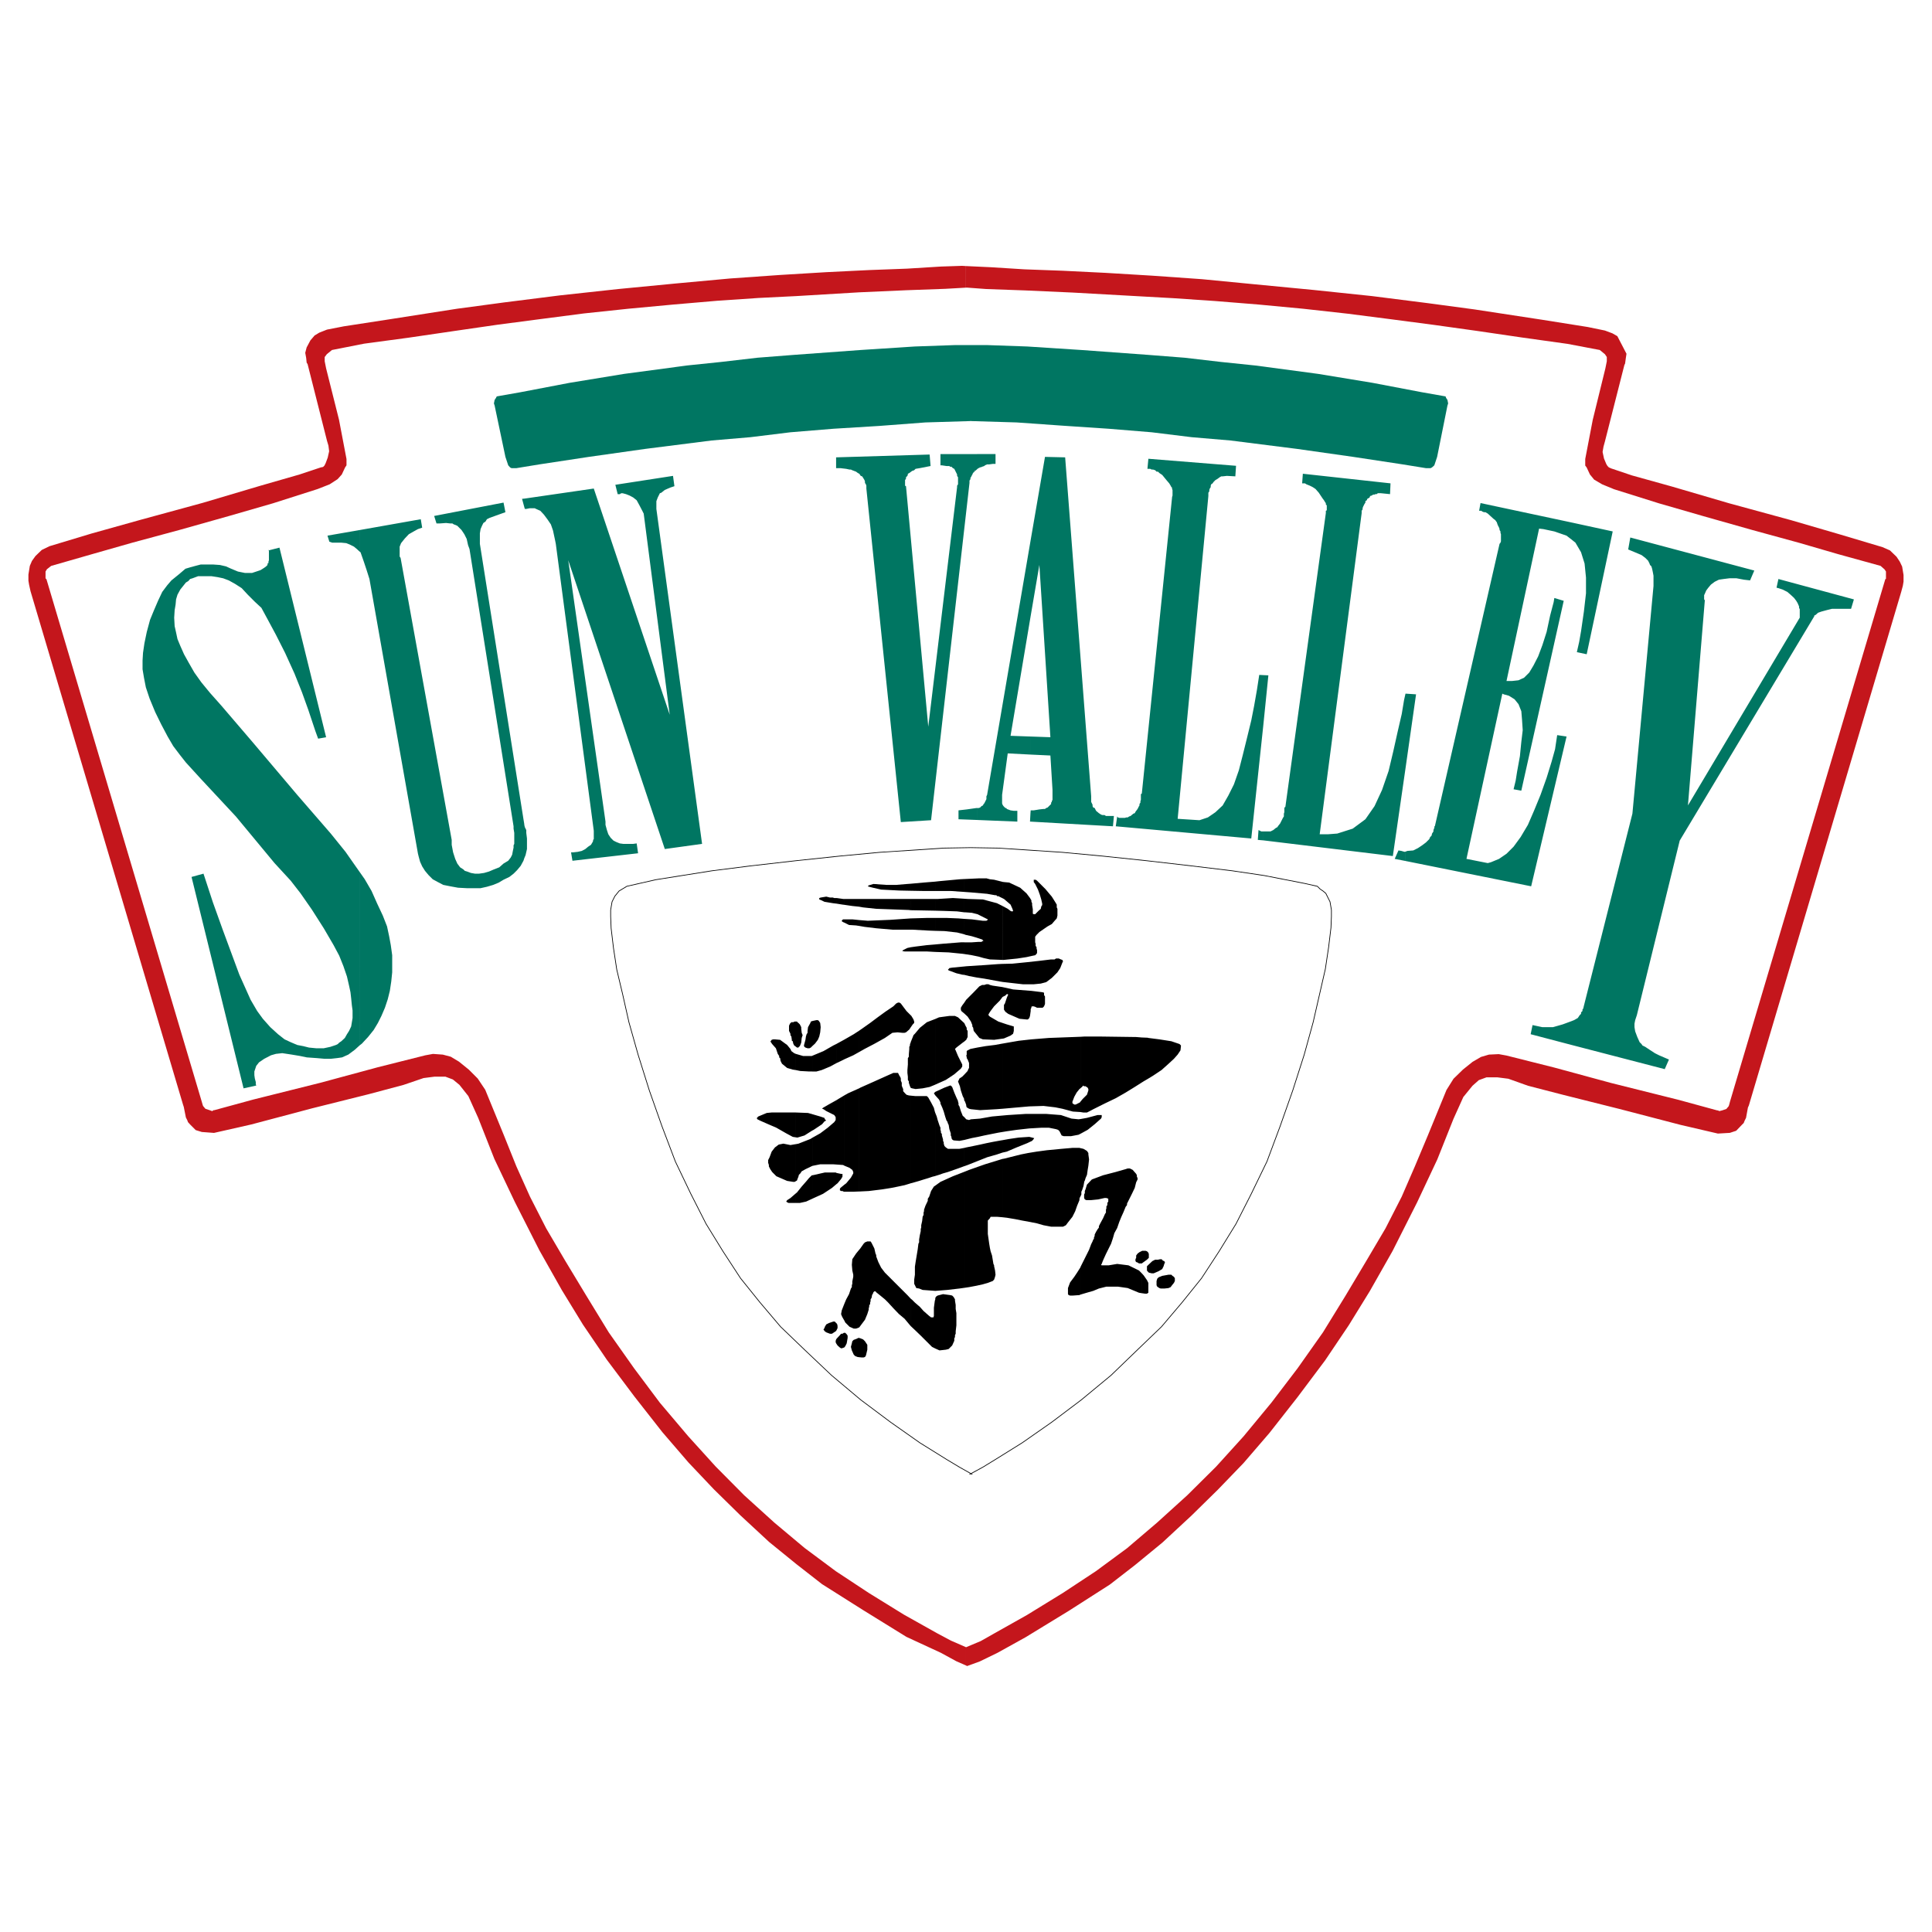
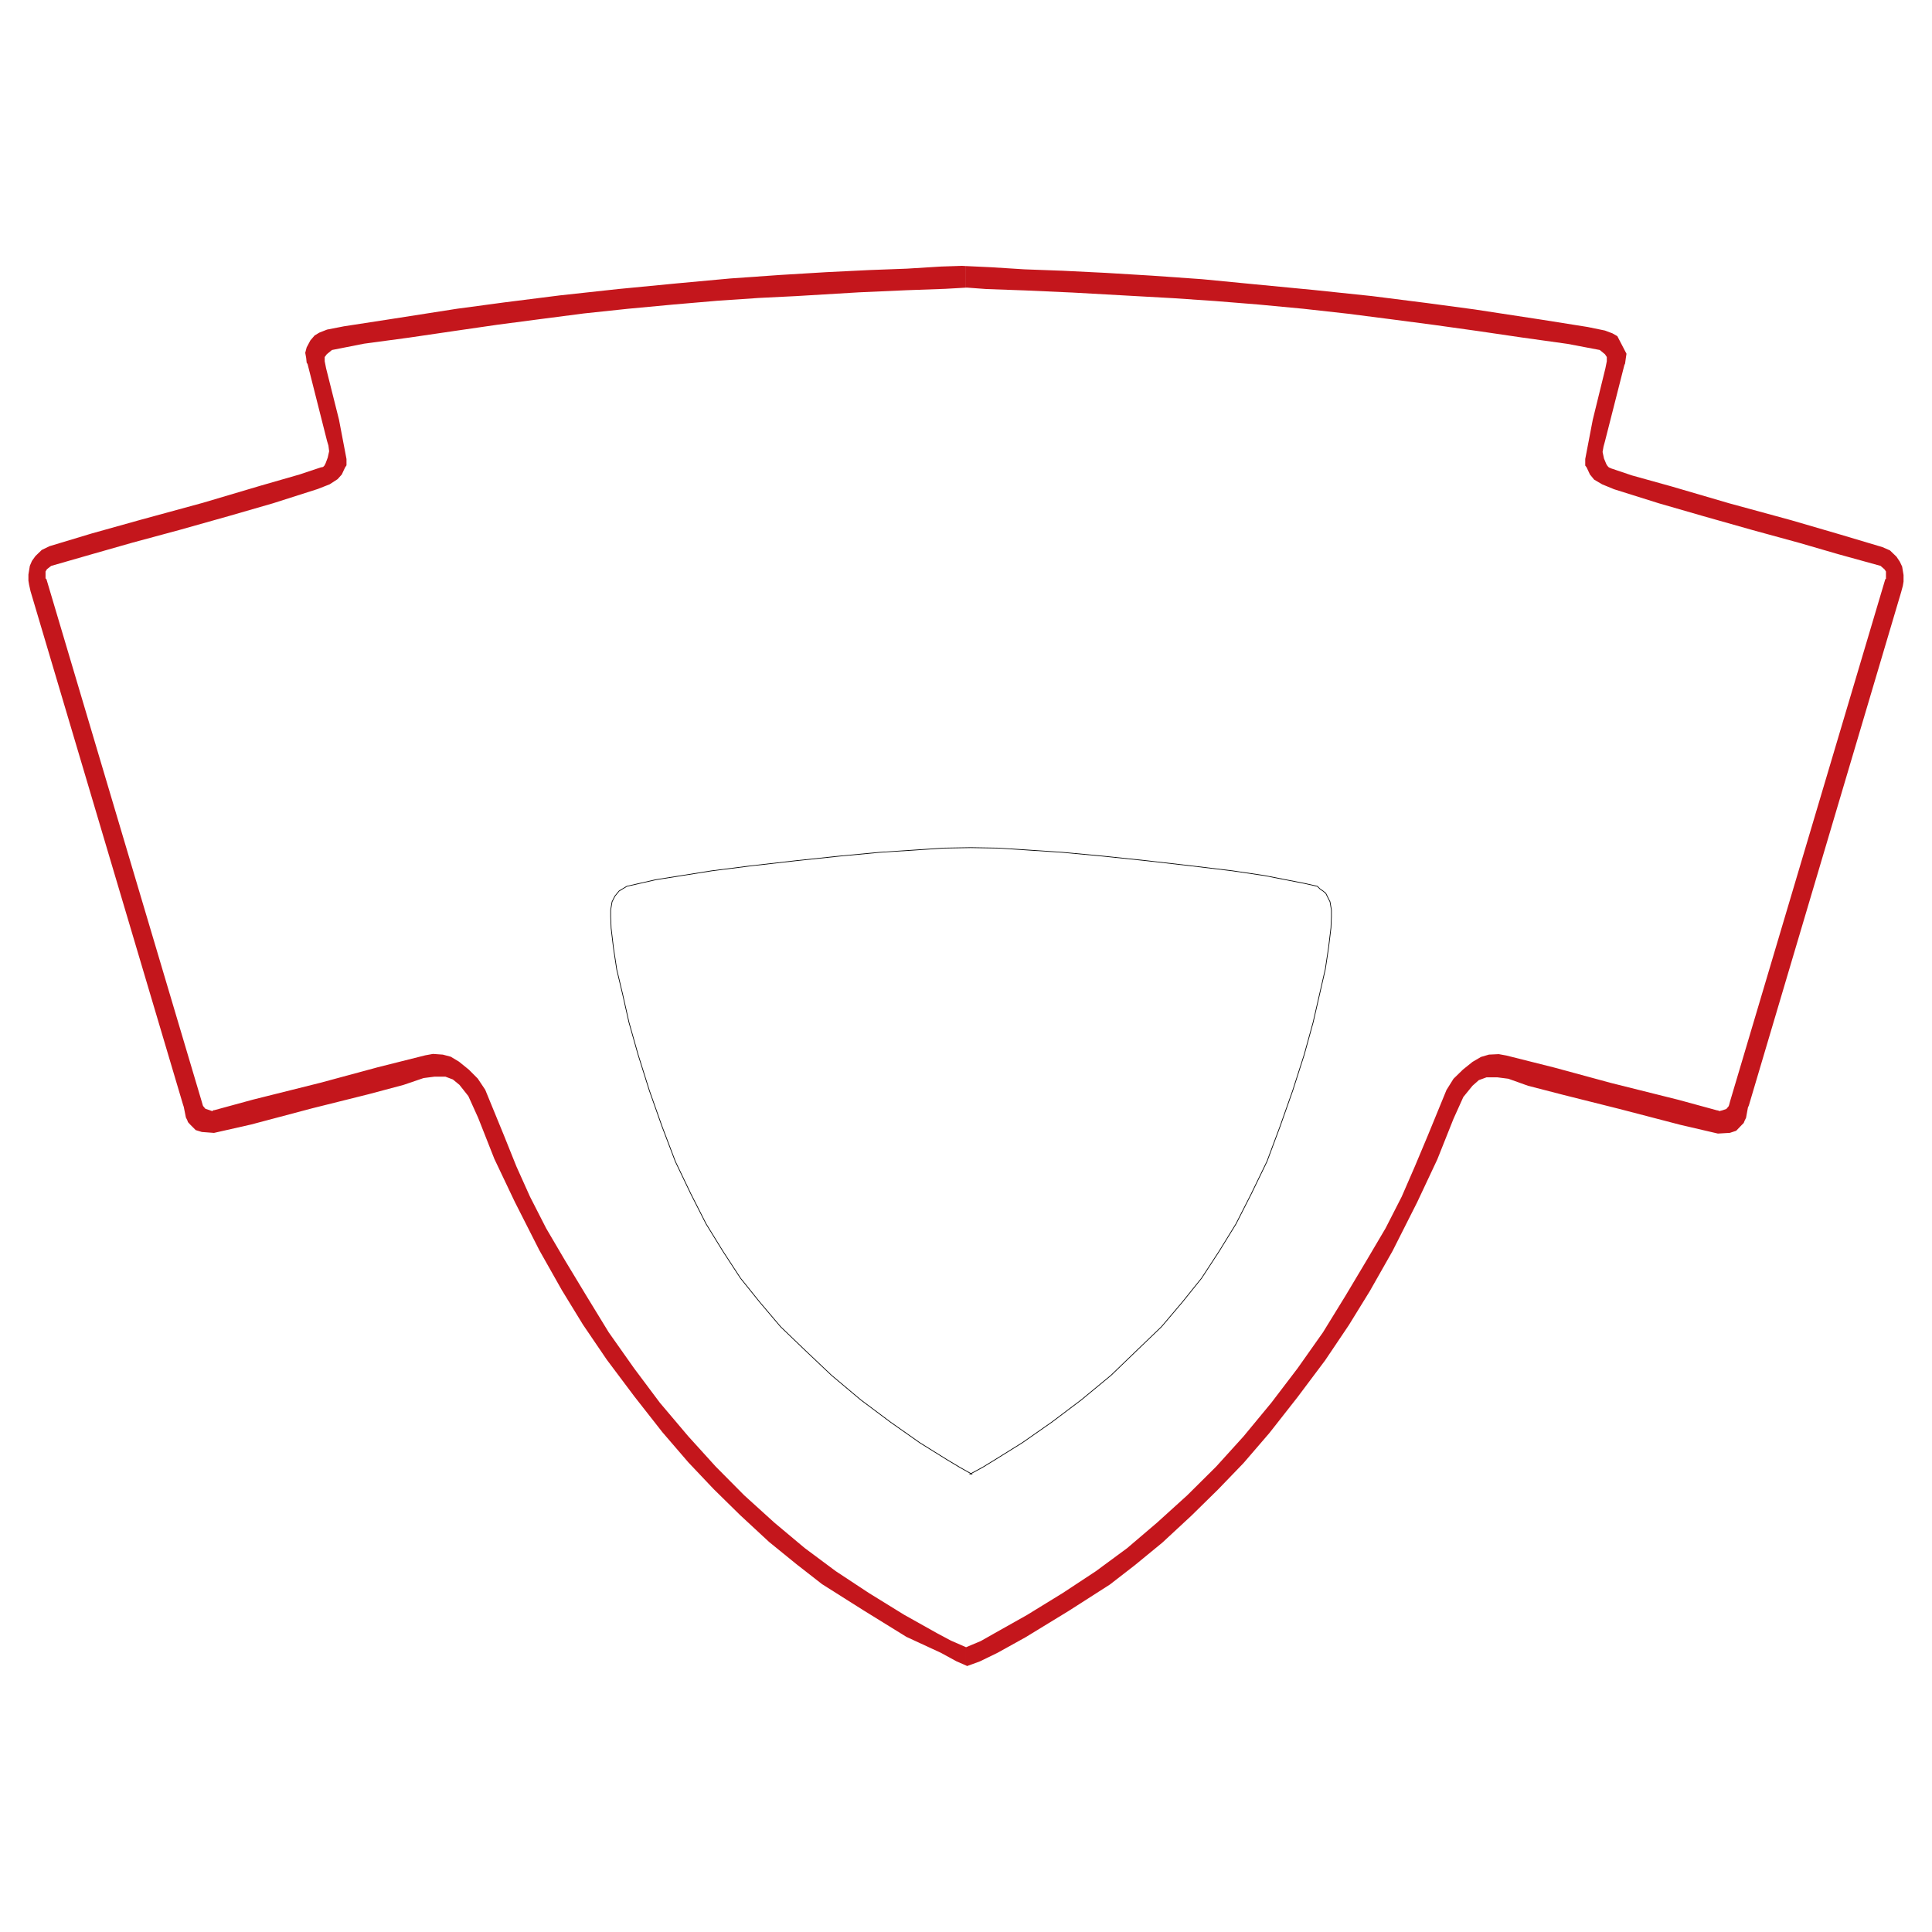
<svg xmlns="http://www.w3.org/2000/svg" version="1.0" id="Layer_1" x="0px" y="0px" width="192.756px" height="192.756px" viewBox="0 0 192.756 192.756" enable-background="new 0 0 192.756 192.756" xml:space="preserve">
  <g>
-     <polygon fill-rule="evenodd" clip-rule="evenodd" fill="#FFFFFF" points="0,0 192.756,0 192.756,192.756 0,192.756 0,0  " />
-     <polygon fill-rule="evenodd" clip-rule="evenodd" fill="#FFFFFF" points="96.729,147.102 98.062,146.377 99.324,145.605    101.99,143.945 104.937,141.887 107.884,139.664 110.854,137.209 113.496,134.66 115.882,132.369 117.963,129.912 119.881,127.527    121.635,124.838 123.318,122.102 124.839,119.109 126.405,115.881 127.715,112.373 128.978,108.795 130.124,105.217    131.013,101.99 131.667,99.137 132.229,96.682 132.556,94.507 132.79,92.566 132.836,91.443 132.836,90.789 132.696,89.97    132.415,89.409 132.275,89.128 131.995,88.894 131.714,88.707 131.434,88.426 130.194,88.146 126.125,87.351 122.968,86.883    118.898,86.392 114.432,85.877 109.988,85.41 105.989,85.036 99.604,84.615 96.822,84.568 96.869,84.568 94.156,84.615    87.772,85.036 83.796,85.41 79.376,85.877 74.863,86.392 71.004,86.883 65.415,87.771 62.539,88.426 61.767,88.894 61.346,89.409    61.065,89.97 60.925,90.789 60.925,91.443 60.972,92.613 61.206,94.577 61.533,96.729 62.118,99.184 62.749,101.99 63.661,105.217    64.784,108.795 66.047,112.373 67.379,115.881 68.923,119.109 70.443,122.102 72.127,124.838 73.881,127.527 75.798,129.912    77.88,132.369 80.265,134.66 82.955,137.209 85.877,139.664 88.848,141.887 91.771,143.945 94.437,145.605 95.723,146.377    97.01,147.102 96.729,147.102  " />
    <polyline fill="none" stroke="#000000" stroke-width="0.07" stroke-miterlimit="2.613" points="96.729,147.102 98.062,146.377    99.324,145.605 101.99,143.945 104.937,141.887 107.884,139.664 110.854,137.209 113.496,134.66 115.882,132.369 117.963,129.912    119.881,127.527 121.635,124.838 123.318,122.102 124.839,119.109 126.405,115.881 127.715,112.373 128.978,108.795    130.124,105.217 131.013,101.99 131.667,99.137 132.229,96.682 132.556,94.507 132.79,92.566 132.836,91.443 132.836,90.789    132.696,89.97 132.415,89.409 132.275,89.128 131.995,88.894 131.714,88.707 131.434,88.426 130.194,88.146 126.125,87.351    122.968,86.883 118.898,86.392 114.432,85.877 109.988,85.41 105.989,85.036 99.604,84.615 96.822,84.568 96.869,84.568    94.156,84.615 87.772,85.036 83.796,85.41 79.376,85.877 74.863,86.392 71.004,86.883 65.415,87.771 62.539,88.426 61.767,88.894    61.346,89.409 61.065,89.97 60.925,90.789 60.925,91.443 60.972,92.613 61.206,94.577 61.533,96.729 62.118,99.184 62.749,101.99    63.661,105.217 64.784,108.795 66.047,112.373 67.379,115.881 68.923,119.109 70.443,122.102 72.127,124.838 73.881,127.527    75.798,129.912 77.88,132.369 80.265,134.66 82.955,137.209 85.877,139.664 88.848,141.887 91.771,143.945 94.437,145.605    95.723,146.377 97.01,147.102  " />
    <path fill-rule="evenodd" clip-rule="evenodd" fill="#C4161C" d="M96.401,164.336l1.45-0.607l1.403-0.795l3.203-1.801l3.578-2.199   l3.298-2.174l3.11-2.291l2.993-2.551l3.017-2.734l2.876-2.854l2.736-3.018l2.783-3.367l2.619-3.438l2.526-3.578l2.245-3.648   l2.08-3.484l1.918-3.25l1.614-3.158l1.31-3.016l1.286-3.064l1.87-4.561l0.702-1.121l0.936-0.912l0.959-0.771l0.842-0.492   l0.795-0.234l0.982-0.047l0.771,0.141l4.747,1.193l5.683,1.543l6.735,1.684l3.858,1.053h0.07l0.141,0.07l0.28-0.07l0.421-0.141   l0.234-0.281l0.046-0.139l0.094-0.352l15.482-52.08l0.069-0.047V57.51v-0.187V57.02l-0.14-0.211l-0.397-0.351l-4.233-1.169   l-3.858-1.122l-4.701-1.287l-4.957-1.403l-4.373-1.263l-4.467-1.403l-1.192-0.491l-0.796-0.468l-0.421-0.515l-0.327-0.701   l-0.141-0.188v-0.654l0.749-3.906l1.263-5.145l0.14-0.702v-0.421l-0.187-0.281l-0.515-0.421l-3.204-0.608l-4.514-0.631   l-4.467-0.655l-4.35-0.608l-4.279-0.562l-4.373-0.561l-4.42-0.491l-4.467-0.421l-4.35-0.351l-4.14-0.281l-3.765-0.21l-6.268-0.351   l-4.7-0.211l-3.906-0.14l-1.917-0.141h-0.117v-2.151l2.502,0.117l3.345,0.21l3.812,0.14l4.28,0.211l4.63,0.28l4.981,0.351   l5.309,0.515l5.846,0.562l5.8,0.608l5.543,0.702l4.7,0.631l6.735,1.029l4.561,0.725l1.707,0.351l0.748,0.28l0.491,0.281   l0.912,1.754l-0.07,0.468l-0.07,0.514l-0.07,0.141l-1.94,7.624l-0.141,0.514l-0.094,0.538l0.141,0.655l0.234,0.561l0.116,0.187   l0.141,0.141l0.21,0.093l2.082,0.702l3.952,1.099l5.752,1.684l6.175,1.684l4.888,1.426l4.232,1.263l0.748,0.327l0.655,0.631   l0.327,0.491l0.234,0.491l0.14,0.842v0.655l-0.07,0.421l-0.163,0.608l-15.201,51.239l-0.093,0.209l-0.188,1.029l-0.141,0.281   l-0.093,0.234l-0.188,0.186l-0.562,0.586l-0.631,0.209l-1.193,0.07l-3.718-0.865l-6.104-1.59l-5.59-1.402l-3.531-0.912   l-1.964-0.701l-1.1-0.141h-1.076l-0.771,0.281l-0.631,0.561l-0.912,1.121l-0.982,2.176l-1.613,4.047l-2.012,4.279l-2.455,4.863   l-2.269,4l-2.104,3.414l-2.362,3.508l-2.736,3.648l-2.807,3.578l-2.596,3.016l-2.549,2.643l-2.643,2.596l-2.899,2.689l-2.736,2.246   l-2.502,1.939l-4.093,2.621l-4.326,2.643l-2.783,1.543l-1.777,0.865l-1.286,0.467h0.023l-0.117-0.07v-1.824l0.023,0.023V164.336   L96.401,164.336z M96.378,28.699l-2.058,0.117l-3.905,0.141l-4.724,0.21l-6.244,0.374l-3.765,0.187l-4.139,0.281l-4.35,0.374   l-4.514,0.421l-4.419,0.468l-4.327,0.562l-4.279,0.561l-4.35,0.631l-4.467,0.655l-4.513,0.608l-3.204,0.631l-0.515,0.421   l-0.21,0.281v0.421l0.14,0.702l1.286,5.122l0.749,3.929v0.631l-0.141,0.211l-0.327,0.701l-0.421,0.468l-0.795,0.515l-1.192,0.468   l-4.467,1.426l-4.373,1.263l-4.981,1.403l-4.677,1.263l-3.858,1.1l-4.233,1.216l-0.421,0.328l-0.14,0.234v0.28v0.21v0.187   l0.093,0.094l15.481,52.08l0.094,0.328l0.047,0.141l0.233,0.279l0.421,0.141l0.258,0.094l0.14-0.094h0.07l3.858-1.053l6.735-1.684   l5.706-1.543l4.747-1.193l0.772-0.141l0.982,0.07l0.795,0.211l0.818,0.492l0.982,0.795l0.888,0.889l0.749,1.121l1.87,4.561   l1.24,3.088l1.356,3.016l1.613,3.158l1.895,3.227l2.105,3.484l2.245,3.672l2.525,3.578l2.572,3.438l2.83,3.344l2.736,3.018   l2.853,2.877l3.017,2.734l3.017,2.527l3.11,2.314l3.297,2.174l3.484,2.152l3.297,1.848l1.403,0.748l1.497,0.654v1.824l-0.959-0.42   l-1.543-0.842l-3.438-1.59l-4.35-2.689l-4.069-2.572l-2.549-1.988l-2.736-2.223l-2.876-2.666l-2.643-2.596l-2.525-2.666   l-2.596-3.016l-2.806-3.578l-2.736-3.648l-2.385-3.508l-2.104-3.438l-2.245-3.977l-2.456-4.84l-2.035-4.281l-1.614-4.092   l-0.982-2.174l-0.889-1.123l-0.655-0.537l-0.749-0.281h-1.076l-1.099,0.141l-1.988,0.678l-3.508,0.936l-5.613,1.402l-6.08,1.613   l-3.718,0.842l-1.216-0.092l-0.608-0.188l-0.562-0.562l-0.21-0.232l-0.07-0.188l-0.141-0.281l-0.21-1.053l-0.07-0.209L3.045,58.984   l-0.14-0.632l-0.07-0.421v-0.608l0.141-0.865l0.21-0.491l0.351-0.491l0.631-0.608l0.772-0.374l4.186-1.263l4.935-1.38l6.174-1.684   l5.753-1.707l3.905-1.123l2.105-0.701l0.233-0.047l0.141-0.141l0.117-0.233l0.21-0.562l0.14-0.631l-0.07-0.562l-0.14-0.468   l-1.941-7.67l-0.093-0.14l-0.047-0.468L30.454,35.2l0.14-0.538l0.374-0.702l0.421-0.491l0.467-0.281l0.772-0.304l1.684-0.328   l4.561-0.702l6.735-1.052l4.701-0.631l5.566-0.702l5.799-0.631l5.823-0.562l5.332-0.491l4.981-0.351l4.63-0.28l4.28-0.21   l3.765-0.141l3.391-0.21l2.105-0.07l0.397,0.023V28.699L96.378,28.699z" />
-     <path fill-rule="evenodd" clip-rule="evenodd" d="M114.502,129.023v-1.168l0.07,0.141v0.139v0.656v0.186L114.502,129.023   L114.502,129.023z M114.502,126.85v-0.584l0.07-0.07l0.397-0.375l0.28-0.141h0.281l0.21-0.047h0.141l0.07,0.047l0.07,0.094   l0.14,0.047l0.07,0.141l-0.07,0.141l-0.069,0.232l-0.141,0.281l-0.352,0.211l-0.49,0.211h-0.211l-0.28-0.07L114.502,126.85   L114.502,126.85z M114.502,125.609v-0.701l0.07,0.07l0.047,0.141v0.141v0.232L114.502,125.609L114.502,125.609z M114.502,107.65   v-4.117l0.07,0.023l1.1,0.141l1.192,0.188l0.818,0.279l0.141,0.141v0.07l-0.047,0.422l-0.281,0.42l-0.374,0.422l-0.608,0.561   l-0.631,0.562l-0.842,0.561L114.502,107.65L114.502,107.65z M116.864,127.178l0.069,0.068l0.047,0.047l0.141,0.094l0.094,0.141   v0.281l-0.094,0.188l-0.188,0.232l-0.14,0.188l-0.211,0.094l-0.421,0.047h-0.21h-0.141l-0.14-0.047l-0.211-0.141l-0.07-0.141   v-0.141v-0.279l0.07-0.234l0.14-0.141l0.352-0.141l0.631-0.115H116.864L116.864,127.178z M114.502,103.533v4.117l-0.397,0.232   L113.917,108v-4.49L114.502,103.533L114.502,103.533z M114.502,124.908v0.701l-0.07,0.07l-0.327,0.234l-0.188,0.141v-1.24   l0.047-0.023h0.094h0.047h0.188l0.14,0.047L114.502,124.908L114.502,124.908z M114.502,126.266v0.584l-0.023-0.023l-0.047-0.07   v-0.094v-0.281v-0.047L114.502,126.266L114.502,126.266z M114.502,127.855v1.168l-0.07,0.047h-0.187l-0.328-0.047v-1.986   l0.188,0.209l0.327,0.469L114.502,127.855L114.502,127.855z M113.917,103.51V108l-0.701,0.445l-0.912,0.561l-0.982,0.561   l-1.122,0.539l-1.123,0.561l-0.351,0.188l-0.28,0.141h-0.351l-0.305-0.047v-1.029l0.234-0.281l0.21-0.209l0.211-0.211l0.07-0.211   l0.07-0.211v-0.141l-0.07-0.139l-0.211-0.141h-0.141l-0.14-0.07v0.07l-0.234,0.209v-5.145l0.374-0.023h0.912h0.07h0.771   l3.438,0.047L113.917,103.51L113.917,103.51z M113.917,124.814v1.24h-0.28l-0.141-0.094l-0.14-0.047l-0.07-0.094v-0.141v-0.047   l0.07-0.141v-0.232l0.14-0.188l0.188-0.141L113.917,124.814L113.917,124.814z M113.917,127.037l-0.28-0.281l-1.052-0.514   l-1.123-0.141l-0.842,0.141h-0.562h-0.141l-0.07-0.047l0.07-0.094l0.07-0.188l0.117-0.281l0.234-0.514l0.233-0.469l0.28-0.561   l0.188-0.561l0.14-0.492l0.281-0.514l0.21-0.609l0.211-0.514l0.211-0.467l0.21-0.516l0.141-0.188v-0.141l0.21-0.42l0.28-0.561   l0.281-0.586l0.141-0.561l0.14-0.281v-0.141l-0.069-0.141v-0.139l-0.07-0.141l-0.351-0.398l-0.141-0.07l-0.141-0.07h-0.211   l-0.21,0.07l-0.982,0.281l-1.263,0.328l-1.123,0.42l-0.49,0.516l-0.141,0.467l-0.07,0.164v0.211l-0.07,0.141v0.209v0.141   l0.07,0.141l0.141,0.07h0.211h0.28l0.701-0.07l0.632-0.141h0.187l0.188,0.07v0.141v0.141l-0.094,0.139v0.211l-0.094,0.141v0.188   l-0.046,0.141v0.234v0.045l-0.094,0.141l-0.188,0.422l-0.28,0.514l-0.141,0.281v0.141l-0.141,0.188l-0.14,0.232l-0.141,0.281v0.141   l-0.07,0.141v0.141l-0.07,0.07l-0.07,0.186l-0.14,0.281l-0.211,0.561l-0.28,0.562l-0.28,0.561l-0.281,0.561l-0.023,0.07v2.713   l0.796-0.234l0.49-0.139l0.562-0.234l0.748-0.188h1.146l0.981,0.141l1.123,0.467l0.28,0.047V127.037L113.917,127.037z    M107.79,119.389v-4.84l0.305,0.07l0.351,0.209l0.141,0.211v0.141l0.069,0.492l-0.069,0.631l-0.07,0.42l-0.07,0.492l-0.141,0.326   l-0.07,0.234l-0.07,0.141v0.047l-0.069,0.375l-0.141,0.42l-0.07,0.141v0.141v0.141l-0.07,0.139L107.79,119.389L107.79,119.389z    M107.79,113.121v-1.473l0.655-0.117l1.052-0.281h0.281h0.14v0.07v0.141l-0.07,0.141l-0.631,0.561l-0.701,0.562L107.79,113.121   L107.79,113.121z M100.026,87.982l0.141,0.023l0.514,0.047l1.1,0.515l0.631,0.561l0.352,0.468l0.14,0.234v0.14l0.07,0.141v0.187   l0.07,0.421v0.351v0.093l0.094,0.047h0.14l0.141-0.14l0.188-0.188l0.233-0.21l0.047-0.234l0.094-0.14v-0.141l-0.094-0.421   l-0.141-0.468l-0.187-0.514l-0.281-0.562l-0.14-0.187v-0.093v-0.141h0.047h0.14l0.141,0.094l0.421,0.421l0.421,0.421l0.351,0.421   l0.28,0.328l0.352,0.561l0.141,0.234v0.14v0.141l0.069,0.14v0.21v0.468l-0.069,0.281l-0.211,0.234l-0.281,0.328l-0.421,0.233   l-0.818,0.562l-0.28,0.281l-0.141,0.187v0.14v0.234v0.187l0.047,0.141v0.21l0.094,0.141v0.14l0.047,0.141v0.14v0.14l-0.047,0.094   l-0.141,0.14l-0.233,0.047l-0.632,0.14l-0.912,0.141l-1.38,0.14h-0.093v-5.379l0.515,0.281l0.28,0.21l0.117,0.047h0.07l0.069-0.047   l-0.069-0.21l-0.188-0.421l-0.654-0.562l-0.141-0.07V87.982L100.026,87.982z M107.79,103.439v5.145l-0.094,0.07l-0.28,0.352   l-0.234,0.422l-0.187,0.49v0.141l0.047,0.047l0.14,0.094h0.141l0.421-0.211l0.047-0.07v1.029l-0.748-0.047l-1.053-0.281   l-0.701-0.141l-1.17-0.139l-1.426,0.045l-1.614,0.141l-1.052,0.094v-6.502l0.795-0.139l0.818-0.141l1.263-0.141l1.754-0.141   l2.525-0.094L107.79,103.439L107.79,103.439z M107.79,111.648v1.473l-0.188,0.094l-0.748,0.141h-0.725l-0.21-0.07l-0.07-0.141   l-0.141-0.279l-0.141-0.141l-0.21-0.07l-0.702-0.141h-0.771l-1.192,0.07l-1.263,0.141l-0.982,0.141l-0.421,0.07v-1.639l0.515-0.047   l1.801-0.115h2.034l1.474,0.115l1.052,0.352l0.701,0.07L107.79,111.648L107.79,111.648z M107.79,114.549v4.84l-0.047,0.07   l-0.047,0.141v0.141l-0.233,0.561l-0.188,0.539l-0.28,0.561l-0.444,0.561l-0.21,0.281l-0.281,0.141h-0.28h-0.912l-0.749-0.141   l-0.654-0.188l-0.701-0.141l-0.772-0.139l-0.701-0.141l-0.842-0.141l-0.421-0.047v-5.824l0.141-0.021l1.122-0.281l0.561-0.141   l0.702-0.141l0.865-0.141l1.029-0.139l1.474-0.141l1.075-0.094h0.187h0.515L107.79,114.549L107.79,114.549z M107.79,126.451v2.713   l-0.094,0.047l-0.654,0.047h-0.28l-0.141-0.047l-0.07-0.094v-0.047v-0.232v-0.328l0.211-0.561l0.42-0.562l0.281-0.42   L107.79,126.451L107.79,126.451z M100.026,114.992l0.421-0.094l0.982-0.42l1.052-0.422l0.491-0.232l0.164-0.188l0.047-0.094h-0.047   l-0.164-0.047l-0.28-0.07l-1.053,0.07l-0.959,0.141l-0.654,0.117V114.992L100.026,114.992z M100.026,103.627l0.141-0.023   l0.654-0.281l0.257-0.186l0.07-0.281v-0.445l-0.701-0.209l-0.421-0.141V103.627L100.026,103.627z M100.026,99.465v-0.982   l1.052,0.234l1.824,0.141l1.123,0.139l0.14,0.047v0.234l0.094,0.141v0.188v0.561l-0.094,0.234l-0.14,0.141h-0.141h-0.421   l-0.188-0.094l-0.14-0.047h-0.164l-0.07,0.047v0.094l-0.07,0.139v0.188l-0.069,0.492l-0.07,0.209l-0.141,0.141h-0.141l-0.701-0.07   l-1.122-0.49l-0.281-0.211l-0.14-0.211v-0.186V100.4v-0.141l0.093-0.141l0.188-0.561l0.094-0.234l0.047-0.047l-0.047-0.094h-0.094   l-0.141,0.141L100.026,99.465L100.026,99.465z M100.026,97.969l0.795,0.092l1.239,0.141h1.076l0.701-0.07l0.538-0.141l0.561-0.42   l0.562-0.561l0.281-0.421l0.21-0.538l0.07-0.141l-0.07-0.14l-0.14-0.047l-0.211-0.093h-0.141h-0.069h-0.07l-0.141,0.093h-0.351   l-1.17,0.141l-1.286,0.14l-1.402,0.14l-0.982,0.024V97.969L100.026,97.969z M98.412,87.631l0.352,0.093l0.42,0.047l0.843,0.211   v1.637l-0.422-0.21h-0.14l-0.047-0.094h-0.141l-0.795-0.14l-1.613-0.14l-0.655-0.047v-1.286l1.497-0.07H98.412L98.412,87.631z    M100.026,95.77l-1.263-0.047l-0.632-0.14l-0.491-0.141l-0.678-0.14l-0.748-0.117v-1.169h0.748l0.678-0.046h0.281l0.14-0.094h0.07   l-0.141-0.141l-0.561-0.187l-0.468-0.14l-0.631-0.14l-0.117-0.047v-1.543l0.748,0.047l1.099,0.14h0.351l0.141-0.094v-0.046   l-0.28-0.141l-0.749-0.374l-0.562-0.14l-0.631-0.047h-0.117v-1.356l0.327,0.023l1.52,0.047l1.403,0.375l0.562,0.28V95.77   L100.026,95.77z M100.026,96.167v1.801l-0.281-0.047l-0.771-0.141l-0.771-0.141l-0.772-0.117l-0.749-0.141l-0.467-0.117v-0.841   l0.234-0.023l1.824-0.117l1.286-0.094L100.026,96.167L100.026,96.167z M100.026,98.482v0.982l-0.281,0.373l-0.562,0.562   l-0.351,0.467l-0.14,0.211l-0.07,0.141v0.07l0.141,0.141l0.841,0.49l0.422,0.141v1.566l-0.843,0.117l-1.122-0.047l-0.351-0.141   l-0.187-0.234l-0.375-0.467l-0.046-0.234v-0.07l-0.093-0.141v-0.139l-0.141-0.352l-0.328-0.49l-0.327-0.305v-1.1l0.187-0.279   l0.421-0.422l0.327-0.328l0.562-0.584l0.28-0.141h0.211l0.21-0.07h0.211l0.141,0.07l0.28,0.07L100.026,98.482L100.026,98.482z    M100.026,104.117v6.502l-0.608,0.047l-1.637,0.094l-0.912-0.094l-0.188-0.047l-0.233-0.141l-0.047-0.139v-0.094l-0.117-0.328   l-0.07-0.117v-2.596l0.327-0.352l0.047-0.139l0.093-0.164v-0.141v-0.352l-0.14-0.35l-0.093-0.141v-0.141l-0.047-0.07l0.047-0.141   v-0.141v-0.139v-0.07l0.093-0.07l0.281-0.141l0.702-0.141l0.819-0.141l0.935-0.117L100.026,104.117L100.026,104.117z    M100.026,111.297v1.639l-0.422,0.07l-0.701,0.139l-0.701,0.141l-0.632,0.141l-0.608,0.117l-0.561,0.141l-0.187,0.047v-2.27   l0.187,0.211l0.28,0.07l0.188-0.07l0.912-0.07l1.192-0.211L100.026,111.297L100.026,111.297z M100.026,113.754v1.238l-0.141,0.047   l-0.421,0.141l-0.491,0.141l-0.491,0.141l-0.701,0.279l-1.24,0.492l-0.327,0.117v-1.824l0.187-0.047l0.702-0.141l0.678-0.141   l0.631-0.141l0.702-0.141l0.771-0.139L100.026,113.754L100.026,113.754z M100.026,115.623l-1.754,0.539l-1.591,0.561l-0.467,0.188   v11.576l0.467-0.07l0.749-0.141l0.631-0.141l0.491-0.139l0.491-0.188l0.14-0.141l0.094-0.281l0.047-0.209l-0.047-0.422   l-0.094-0.422v-0.092l-0.069-0.141l-0.07-0.422l-0.07-0.42l-0.141-0.422l-0.069-0.326l-0.07-0.422l-0.07-0.49l-0.07-0.492v-0.631   v-0.562v-0.139l0.211-0.234l0.069-0.141h0.281h0.351l0.562,0.047V115.623L100.026,115.623z M96.214,103.908l0.187-0.164l0.14-0.281   v-0.279v-0.188v-0.141l-0.093-0.141v-0.164l-0.117-0.209l-0.117-0.258V103.908L96.214,103.908z M96.214,95.185l-0.164-0.023   l-1.403-0.141l-1.333-0.046v-0.749l0.771-0.07l1.778-0.141h0.351V95.185L96.214,95.185z M96.214,93.221l-0.725-0.187l-1.263-0.141   l-0.912-0.023v-1.286h0.234h0.959l1.123,0.047l0.584,0.047V93.221L96.214,93.221z M96.214,91.022l-0.725-0.094l-1.333-0.047   l-0.842-0.023v-1.169h0.281l1.473-0.093l1.146,0.07V91.022L96.214,91.022z M96.214,88.988l-1.356-0.094h-1.403h-0.14v-0.936   l0.421-0.046l2.035-0.188l0.444-0.023V88.988L96.214,88.988z M96.214,96.424v0.841l-0.21-0.022l-0.585-0.141l-0.631-0.234   l-0.14-0.046l-0.07-0.094l0.07-0.047l0.07-0.093l0.28-0.047L96.214,96.424L96.214,96.424z M96.214,100.025v1.1l-0.304-0.258   l-0.046-0.141v-0.186l0.14-0.234L96.214,100.025L96.214,100.025z M96.214,102.084v1.824l-0.164,0.117l-0.632,0.49l-0.14,0.141   l0.07,0.141l0.234,0.561l0.281,0.562l0.14,0.279v0.211l-0.14,0.211l-0.655,0.561l-0.842,0.561l-1.052,0.469v-6.549l0.375-0.164   l1.029-0.139h0.421h0.14l0.304,0.139l0.608,0.562L96.214,102.084L96.214,102.084z M96.214,107.205l-0.21,0.211l-0.281,0.188   l-0.093,0.209l-0.047,0.07l0.047,0.141l0.14,0.352l0.094,0.42l0.187,0.562l0.14,0.279v0.141l0.023,0.023V107.205L96.214,107.205z    M96.214,111.461v2.27l-0.491,0.094l-0.584-0.047l-0.141-0.094l-0.07-0.141v-0.117l-0.07-0.141v-0.211l-0.14-0.42l-0.07-0.422   l-0.07-0.139l-0.07-0.211l-0.07-0.07l-0.141-0.422l-0.14-0.49l-0.14-0.375l-0.188-0.42v-0.117l-0.14-0.281l-0.375-0.42v-0.352   l0.912-0.42l0.561-0.211h0.07l0.07,0.07l0.07,0.07l0.211,0.561l0.21,0.49l0.164,0.352v0.07l0.047,0.141v0.188l0.093,0.139   l0.141,0.469l0.187,0.467L96.214,111.461L96.214,111.461z M96.214,114.525l-0.491,0.094h-0.865h-0.28l-0.211-0.141l-0.14-0.141   l-0.07-0.234v-0.141l-0.07-0.139v-0.141l-0.117-0.398v-0.141l-0.094-0.139v-0.141l-0.047-0.141v-0.211l-0.093-0.211l-0.187-0.561   l-0.094-0.352l-0.14-0.35v6.291l0.375-0.117l0.397-0.141l0.492-0.141l1.005-0.352l0.631-0.232V114.525L96.214,114.525z    M96.214,116.91v11.576l-0.491,0.07l-1.216,0.141l-1.193,0.094v-10.502l0.514-0.373l1.24-0.561L96.214,116.91L96.214,116.91z    M93.314,134.543v-4.91v-0.141l0.093-0.141l0.141-0.094l0.538-0.141l0.702,0.094l0.21,0.047l0.141,0.141l0.14,0.234v0.141   l0.07,0.42v0.398l0.07,0.42v0.562v0.654l-0.07,0.607v0.234l-0.07,0.141v0.186l-0.07,0.141v0.234l-0.211,0.469l-0.14,0.139   l-0.21,0.211l-0.281,0.07l-0.631,0.07L93.314,134.543L93.314,134.543z M93.314,94.975l-0.842-0.047h-1.614v-0.421l0.491-0.07   l1.123-0.14l0.842-0.07V94.975L93.314,94.975z M93.314,92.87l-0.608-0.023L91,92.753h-0.141V91.63l1.614-0.047h0.842V92.87   L93.314,92.87z M93.314,90.858l-2.456-0.046v-1.123h0.21h2.245V90.858L93.314,90.858z M93.314,88.894h-1.169l-1.286-0.023v-0.701   l1.286-0.117l1.169-0.094V88.894L93.314,88.894z M93.314,101.662v6.549l-0.047,0.023l-0.515,0.211l-0.701,0.139l-0.702,0.07   L91,108.584l-0.141-0.045v-4.561l0.21-0.516l0.07-0.186l0.14-0.141l0.491-0.586l0.702-0.561L93.314,101.662L93.314,101.662z    M93.314,108.936v0.352l-0.047-0.07l-0.094-0.141L93.314,108.936L93.314,108.936z M93.314,111.041v6.291l-0.28,0.068l-0.421,0.141   l-0.468,0.141l-0.444,0.141l-0.491,0.141l-0.351,0.094v-8.746l0.491,0.047h0.935h0.188l0.141,0.139l0.28,0.492l0.28,0.537   l0.094,0.375L93.314,111.041L93.314,111.041z M93.314,118.289v10.502l-1.263-0.094l-0.351-0.141l-0.28-0.047l-0.07-0.141   l-0.07-0.141l-0.07-0.141v-0.139v-0.281l0.07-0.49v-0.516v-0.281l0.07-0.467l0.07-0.422l0.07-0.42l0.07-0.422l0.07-0.561   l0.07-0.141v-0.279l0.07-0.422l0.093-0.422v-0.209l0.047-0.141v-0.234l0.094-0.42l0.047-0.422l0.093-0.188v-0.234l0.047-0.139   v-0.141l0.14-0.398l0.234-0.49V119.6l0.14-0.211l0.188-0.561l0.28-0.445L93.314,118.289L93.314,118.289z M93.314,129.633v4.91   l-0.327-0.164l-0.562-0.561l-0.562-0.561l-0.584-0.562l-0.421-0.396v-2.736L91,129.68l0.28,0.279l0.491,0.422l0.374,0.42   l0.561,0.492l0.188,0.141h0.094h0.047h0.093l0.046-0.141v-0.188v-0.631l0.094-0.701L93.314,129.633L93.314,129.633z    M90.859,102.504l0.21-0.303l0.14-0.141v-0.141l-0.07-0.211l-0.21-0.35l-0.07-0.07V102.504L90.859,102.504z M90.859,94.928h-0.187   h-0.421l-0.234-0.047l0.093-0.093l0.421-0.21l0.327-0.07V94.928L90.859,94.928z M90.859,92.753h-1.824l-1.614-0.14l-1.169-0.141   l-0.538-0.093v-0.585l0.865,0.07l2.269-0.094l2.011-0.14V92.753L90.859,92.753z M90.859,90.812l-0.187-0.023l-3.251-0.117   l-1.309-0.14l-0.398-0.07v-0.772h1.099h4.046V90.812L90.859,90.812z M90.859,88.871l-1.123-0.023l-1.824-0.093l-0.818-0.187   l-0.374-0.094l-0.141-0.047l0.094-0.093l0.468-0.141l1.286,0.094h0.982l1.123-0.094l0.327-0.023V88.871L90.859,88.871z    M90.859,101.289v1.215l-0.14,0.211l-0.328,0.281l-0.14,0.047h-0.234l-0.468-0.047l-0.515,0.047l-0.748,0.514l-1.005,0.561   l-1.029,0.539l-0.538,0.305v-2.129l0.304-0.211l0.795-0.561l0.749-0.562l0.772-0.561l0.795-0.537l0.281-0.281l0.187-0.094h0.093   h0.047l0.141,0.094l0.14,0.188l0.421,0.561L90.859,101.289L90.859,101.289z M90.859,103.979v0.047l-0.07,0.139v0.141l-0.07,0.141   v0.211l-0.047,0.561v0.211l-0.094,0.141v0.141v0.49l-0.046,0.562v0.279l0.046,0.375v0.188v0.139l0.094,0.141v0.141l0.117,0.352   l0.07,0.141v0.023V103.979L90.859,103.979z M90.859,109.311v8.746l-0.14,0.047l-0.468,0.141l-0.655,0.139l-0.702,0.141   l-0.889,0.141l-1.333,0.164l-0.959,0.047v-10.291l0.117-0.068l1.263-0.562l1.193-0.537l0.842-0.375h0.187h0.234h0.047l0.14,0.281   l0.094,0.141l0.047,0.141v0.209l0.093,0.211v0.281l0.047,0.141l0.093,0.209v0.211l0.188,0.211l0.14,0.141l0.234,0.07   L90.859,109.311L90.859,109.311z M90.859,129.562v2.736l-0.14-0.164l-0.468-0.561l-0.562-0.469l-0.561-0.584l-0.515-0.562   l-0.327-0.326l-0.515-0.422l-0.351-0.281l-0.07-0.092h-0.117l-0.094,0.092l-0.047,0.141L87,129.211v0.047l-0.046,0.234   l-0.094,0.141v0.186l-0.047,0.141v0.141l-0.093,0.141v0.141l-0.047,0.141v0.141l-0.141,0.443l-0.233,0.561l-0.421,0.562   l-0.14,0.188l-0.024,0.023v-7.742l0.117-0.141l0.328-0.467l0.14-0.141l0.233-0.094h0.141h0.14h0.047l0.094,0.141l0.281,0.561   l0.117,0.516l0.07,0.141v0.141l0.211,0.561l0.28,0.561l0.375,0.492l0.468,0.467l0.561,0.562l0.562,0.561l0.655,0.654   L90.859,129.562L90.859,129.562z M85.714,135.408v-1.918h0.024l0.14,0.047l0.234,0.094l0.187,0.188l0.14,0.211l0.093,0.141v0.07   v0.42l-0.14,0.584l-0.093,0.141l-0.14,0.047h-0.188L85.714,135.408L85.714,135.408z M85.714,92.379l-0.304-0.047l-0.702-0.047   l-0.468-0.234v-0.327h0.093h0.702l0.678,0.07V92.379L85.714,92.379z M85.714,90.461l-0.678-0.07l-0.795-0.117v-0.585h1.473V90.461   L85.714,90.461z M85.714,102.832v2.129l-0.584,0.326l-0.889,0.398v-1.965l0.936-0.537L85.714,102.832L85.714,102.832z    M85.714,108.584v10.291l-0.584,0.023h-0.701h-0.188v-0.701l0.188-0.141l0.467-0.562l0.234-0.42v-0.141l-0.093-0.211l-0.281-0.209   l-0.514-0.211v-7.016l0.375-0.211L85.714,108.584L85.714,108.584z M85.714,124.697v7.742l-0.164,0.068l-0.14,0.047h-0.234   l-0.421-0.186l-0.421-0.422l-0.093-0.188v-1.684l0.188-0.443l0.28-0.516l0.187-0.561l0.093-0.141v-0.047v-0.141l0.047-0.141v-0.232   l0.093-0.469v-0.209l-0.093-0.422l-0.047-0.561l0.047-0.562l0.374-0.561L85.714,124.697L85.714,124.697z M85.714,133.49v1.918   l-0.164-0.023l-0.234-0.094l-0.14-0.141l-0.188-0.42l-0.093-0.352l0.093-0.35l0.047-0.211l0.14-0.141l0.14-0.047l0.234-0.094   l0.047-0.047H85.714L85.714,133.49z M84.241,134.426v-1.449h0.093l0.094,0.094l0.046,0.047l0.094,0.141v0.232l-0.094,0.539   l-0.141,0.279L84.241,134.426L84.241,134.426z M84.241,92.051l-0.117-0.047l-0.141-0.093v-0.047l0.07-0.094l0.07-0.046h0.117   V92.051L84.241,92.051z M84.241,90.274l-0.187-0.023l-0.584-0.094v-0.561l0.655,0.093h0.117V90.274L84.241,90.274z M84.241,103.721   v1.965l-0.327,0.164l-0.444,0.209v-1.916l0.725-0.398L84.241,103.721L84.241,103.721z M84.241,109.287v7.016l-0.117-0.07   l-0.655-0.047v-6.432l0.187-0.117L84.241,109.287L84.241,109.287z M84.241,118.197v0.701h-0.047l-0.14-0.07h-0.14l-0.117-0.07   v-0.094v-0.047l0.047-0.094L84.241,118.197L84.241,118.197z M84.241,130.076v1.684l-0.187-0.326l-0.07-0.141l-0.07-0.188   l0.07-0.375l0.21-0.537L84.241,130.076L84.241,130.076z M84.241,132.977v1.449l-0.047,0.023l-0.21,0.07h-0.07l-0.117-0.07   l-0.234-0.209l-0.093-0.141v-0.539l0.327-0.35l0.117-0.141h0.14l0.14-0.094H84.241L84.241,132.977z M83.469,132.695v-0.654   l0.046,0.047l0.047,0.188v0.232L83.469,132.695L83.469,132.695z M83.469,118.127v-1.1l0.444,0.094h0.14v0.094v0.186l-0.14,0.234   l-0.351,0.422L83.469,118.127L83.469,118.127z M83.469,90.157l-0.375-0.046l-0.842-0.141l-0.281-0.14l-0.234-0.094v-0.047v-0.093   l0.141-0.047l0.561-0.093l0.375,0.093h0.28l0.141,0.047h0.187h0.047V90.157L83.469,90.157z M83.469,104.143v1.916l-0.655,0.352   l-0.842,0.352l-0.514,0.139h-0.421v-1.566l1.122-0.467l0.982-0.562L83.469,104.143L83.469,104.143z M83.469,109.754v6.432   l-0.328-0.023h-1.31l-0.702,0.141l-0.093,0.023v-2.807l0.795-0.445l0.749-0.561l0.655-0.561l0.14-0.211v-0.141v-0.141l-0.14-0.211   l-0.795-0.396l-0.281-0.188l-0.14-0.047l0.094-0.094l0.561-0.326L83.469,109.754L83.469,109.754z M83.469,117.027v1.1l-0.468,0.396   l-0.889,0.586l-1.076,0.49v-2.338l0.234-0.047l0.608-0.141l0.421-0.094h0.094h0.046h0.094h0.327h0.515L83.469,117.027   L83.469,117.027z M83.469,132.041v0.654l-0.047,0.094l-0.281,0.188l-0.14,0.094h-0.187l-0.375-0.141l-0.14-0.094l-0.141-0.188   l0.094-0.141l0.047-0.139l0.14-0.234l0.281-0.141l0.421-0.141h0.14l0.094,0.094L83.469,132.041L83.469,132.041z M83.469,133.561   v0.539l-0.047-0.07l-0.047-0.117v-0.141l0.047-0.141L83.469,133.561L83.469,133.561z M81.037,112.795l0.14-0.07l0.842-0.562   l0.234-0.279l0.141-0.07v-0.07l-0.094-0.07l-0.047-0.141l-0.421-0.141l-0.795-0.232V112.795L81.037,112.795z M81.037,104.375   l0.28-0.258l0.281-0.373l0.14-0.328l0.094-0.42l0.047-0.516l-0.047-0.42l-0.14-0.211l-0.094-0.07h-0.14l-0.328,0.07l-0.093,0.023   V104.375L81.037,104.375z M81.037,101.873v2.502l-0.141,0.141l-0.14,0.07h-0.187l-0.21-0.07l-0.094-0.07l-0.047-0.07v-0.117   l0.141-0.514l0.047-0.328l0.07-0.232l0.094-0.141v-0.188l0.047-0.375l0.233-0.42l0.047-0.141L81.037,101.873L81.037,101.873z    M81.037,105.334v1.566h-0.328l-0.865-0.047l-0.444-0.092v-1.615l0.725,0.211h0.866L81.037,105.334L81.037,105.334z    M81.037,111.158v1.637l-0.772,0.49l-0.702,0.211l-0.164-0.023v-2.479l1.216,0.047L81.037,111.158L81.037,111.158z M81.037,113.52   v2.807l-0.678,0.326l-0.375,0.211l-0.14,0.211l-0.14,0.141l-0.047,0.186l-0.094,0.234l-0.047,0.141l-0.117,0.07v-3.695l0.257-0.047   l1.192-0.467L81.037,113.52L81.037,113.52z M81.037,117.262H80.99l-0.281,0.279l-0.234,0.281l-0.491,0.561l-0.468,0.586   l-0.117,0.094v0.957h0.398l0.631-0.139l0.608-0.281V117.262L81.037,117.262z M79.4,104.422v-2.502h0.117l0.047,0.07l0.094,0.07   l0.141,0.141l0.14,0.279v0.141l0.047,0.422l0.094,0.234l-0.094,0.279l-0.047,0.469l-0.14,0.35l-0.094,0.07l-0.047,0.07h-0.141   l-0.093-0.07L79.4,104.422L79.4,104.422z M79.4,101.92v2.502l-0.164-0.117l-0.094-0.188l-0.047-0.232l-0.093-0.047v-0.094   l-0.047-0.328l-0.094-0.139v-0.141l-0.046-0.094l-0.094-0.188v-0.514l0.094-0.211l0.14-0.141h0.187l0.141-0.07H79.4L79.4,101.92z    M79.4,105.146l-0.164-0.07l-0.281-0.209l-0.094-0.211l-0.327-0.398l-0.702-0.514l-0.515-0.047h-0.187l-0.141,0.047l-0.07,0.094   v0.047h-0.07l0.188,0.279l0.374,0.422l0.187,0.561l0.141,0.211v0.141l0.093,0.07l0.047,0.281l0.14,0.279l0.515,0.422l0.561,0.164   l0.304,0.047V105.146L79.4,105.146z M79.4,110.994v2.479l-0.304-0.047l-0.655-0.352l-0.982-0.561l-0.818-0.352l-0.795-0.35   l-0.281-0.141l-0.046-0.07v-0.07l0.14-0.141l0.842-0.35l0.491-0.047h0.141h0.046h0.093h0.281h1.59H79.4L79.4,110.994z M79.4,114.15   v3.695l-0.117,0.07h-0.141l-0.608-0.094l-1.076-0.467l-0.42-0.422l-0.188-0.281l-0.07-0.139l-0.07-0.141v-0.141l-0.07-0.211v-0.281   l0.14-0.279l0.21-0.562l0.327-0.42l0.375-0.281l0.468-0.094l0.701,0.141L79.4,114.15L79.4,114.15z M79.4,119.062v0.957h-0.444   h-0.28l-0.141-0.068l-0.094-0.07l0.094-0.141l0.327-0.211L79.4,119.062L79.4,119.062z" />
-     <polygon fill-rule="evenodd" clip-rule="evenodd" fill="#007662" points="96.729,42.006 101.43,42.146 106.06,42.473    110.62,42.777 114.899,43.128 118.898,43.619 122.757,43.947 129.422,44.789 135.012,45.583 139.945,46.332 142.261,46.707    142.448,46.707 142.729,46.707 142.869,46.636 143.103,46.425 143.383,45.583 144.412,40.462 144.482,40.251 144.412,39.901    144.272,39.69 144.226,39.55 141.84,39.129 136.929,38.194 131.526,37.305 125.213,36.463 121.822,36.112 118.197,35.691    114.619,35.411 107.884,34.919 102.481,34.569 98.482,34.429 96.846,34.429 95.279,34.429 91.28,34.569 85.877,34.919    79.143,35.411 75.564,35.691 71.939,36.112 68.549,36.463 62.258,37.305 56.833,38.194 51.945,39.129 49.56,39.55 49.49,39.69    49.349,39.901 49.279,40.251 49.349,40.462 50.425,45.583 50.706,46.425 50.893,46.636 51.033,46.707 51.313,46.707 51.524,46.707    53.816,46.332 58.75,45.583 64.363,44.789 71.004,43.947 74.863,43.619 78.862,43.128 83.142,42.777 87.702,42.497 92.332,42.146    96.962,42.006 96.729,42.006  " />
-     <path fill-rule="evenodd" clip-rule="evenodd" fill="#007662" d="M156.807,104.258v-2.385l0.234-0.094l0.374-0.211l0.188-0.279   l0.14-0.141v-0.141l0.141-0.141v-0.141l0.094-0.139v-0.047l4.888-19.364l2.104-22.708v-0.14v-0.141v-0.421V57.44l-0.07-0.375   l-0.07-0.327l-0.07-0.234l-0.141-0.14l-0.046-0.141l-0.141-0.28l-0.28-0.281l-0.374-0.281l-0.772-0.327l-0.561-0.234l0.21-1.193   l12.371,3.297l-0.421,0.982l-0.608-0.07l-0.748-0.141h-0.701l-0.562,0.07l-0.491,0.07l-0.421,0.21l-0.374,0.281l-0.257,0.304   l-0.211,0.281l-0.141,0.327l-0.069,0.141v0.14v0.14v0.141l0.069,0.093l-1.684,20.463l11.155-18.732v-0.141v-0.21v-0.257v-0.234   l-0.07-0.14v-0.14l-0.141-0.328l-0.14-0.234L179,59.662l-0.351-0.327l-0.327-0.281l-0.469-0.234l-0.42-0.14l-0.188-0.047   l0.188-0.865l7.53,2.035l-0.281,0.936h-0.421h-0.351h-0.632h-0.491l-0.561,0.14l-0.515,0.14l-0.327,0.117l-0.234,0.21l-0.14,0.07   v0.07l-13.424,22.38l-4.279,17.423l-0.164,0.49l-0.07,0.352v0.35l0.07,0.422l0.211,0.561l0.233,0.516l0.188,0.186l0.093,0.141   l0.141,0.07l0.141,0.07l0.421,0.281l0.538,0.35l0.421,0.211l0.981,0.422l-0.421,0.959L156.807,104.258L156.807,104.258z    M156.807,53.839l0.375,0.304l0.561,0.959l0.351,1.123l0.141,1.403v1.566l-0.21,1.824l-0.281,1.941l-0.188,1.076l-0.233,1.029   l0.982,0.21l2.596-12.254l-4.093-0.889V53.839L156.807,53.839z M156.807,52.131v1.708l-0.514-0.397l-1.217-0.421l-1.099-0.233   l-0.421-0.047l-3.251,15.201h0.28h0.281l0.631-0.07l0.562-0.258l0.515-0.514l0.421-0.702l0.468-0.912l0.421-1.122l0.421-1.31   l0.351-1.637l0.351-1.333l0.07-0.421l0.936,0.281l-4.232,18.942l-0.771-0.14l0.21-0.865l0.141-0.889l0.28-1.543l0.141-1.427   l0.14-1.169l-0.069-1.052l-0.07-0.842l-0.281-0.702l-0.397-0.491l-0.561-0.351l-0.515-0.141l-0.141-0.07l-3.578,16.487l2.128,0.421   l0.328-0.093l0.794-0.328l0.749-0.515l0.702-0.702l0.701-0.959l0.725-1.216l0.608-1.403l0.654-1.59l0.608-1.707l0.491-1.59   l0.351-1.263l0.211-1.403l0.936,0.14l-3.532,14.943l-12.534-2.525v-0.936l0.187-0.07l0.585-0.046l0.468-0.234l0.421-0.281   l0.374-0.281l0.328-0.327l0.093-0.211l0.141-0.14l0.047-0.21l0.141-0.21v-0.14l0.093-0.234v-0.141h0.047l6.455-28.18l0.093-0.117   l0.047-0.14v-0.14v-0.281v-0.14v-0.141l-0.047-0.14V53.02l-0.093-0.14v-0.093l-0.048-0.141l-0.14-0.28l-0.094-0.281l-0.047-0.047   l-0.093-0.14l-0.188-0.141l-0.562-0.515l-0.233-0.14h-0.141l-0.141-0.047l-0.14-0.093h-0.117h-0.094l0.141-0.771L156.807,52.131   L156.807,52.131z M156.807,101.873v2.385l-4.093-1.074l0.188-0.912l0.982,0.209h0.655h0.397l0.49-0.139l0.491-0.141   L156.807,101.873L156.807,101.873z M140.227,76.664l1.053-7.39l-1.053-0.07V76.664L140.227,76.664z M140.227,69.203v7.46   l-1.263,8.746l-12.933-1.567v-0.889h0.233h0.352h0.141l0.14-0.07l0.141-0.07l0.257-0.21l0.141-0.07l0.094-0.14l0.187-0.234   l0.141-0.281l0.141-0.281l0.093-0.14v-0.141v-0.14l0.047-0.14v-0.141v-0.14v-0.14l0.094-0.141v0.094l4.046-29.373v-0.094v-0.14   l0.094-0.047v-0.14v-0.21v-0.141l-0.094-0.093v-0.14l-0.047-0.047l-0.141-0.234l-0.141-0.187l-0.373-0.562l-0.328-0.374   l-0.28-0.187l-0.281-0.141l-0.351-0.14l-0.14-0.094h-0.141h-0.141l0.07-0.959l8.746,0.959l-0.047,1.076l-0.936-0.094h-0.28   l-0.117,0.094h-0.14l-0.07,0.046h-0.141l-0.141,0.094l-0.163,0.047l-0.047,0.14l-0.141,0.094l-0.094,0.047l-0.046,0.14   l-0.141,0.093v0.141l-0.094,0.14l-0.141,0.281l-0.046,0.14v0.117l-0.094,0.141v0.14v0.094l-4.187,32.039h0.842l0.912-0.07   l1.544-0.491l1.263-0.936l0.912-1.31l0.748-1.613l0.655-1.895l0.467-1.964l0.422-1.894l0.421-1.824l0.233-1.403L140.227,69.203   L140.227,69.203z M140.227,84.965l-0.094,0.023l-0.327-0.094l-0.281-0.046l-0.374,0.842l1.076,0.21V84.965L140.227,84.965z    M126.031,72.454l0.515-5.074l-0.515-0.023V72.454L126.031,72.454z M126.031,67.356v5.098l-1.192,11.202l-13.518-1.216l0.141-0.982   l0.07,0.093l0.14,0.047h0.141h0.281h0.14l0.141-0.047h0.14l0.141-0.093l0.141-0.047l0.28-0.234l0.141-0.047l0.07-0.14l0.21-0.281   l0.141-0.281l0.047-0.07v-0.14l0.094-0.141v-0.14l0.047-0.14v-0.141v-0.14v-0.21v-0.07l0.093-0.07l3.017-29.536v-0.047l0.047-0.14   v-0.14v-0.094v-0.187v-0.14l-0.047-0.094v-0.141l-0.069-0.046l-0.07-0.141l-0.141-0.234l-0.28-0.327l-0.421-0.515l-0.28-0.187   l-0.141-0.14h-0.141l-0.141-0.141l-0.21-0.07h-0.141l-0.14-0.07h-0.141h-0.141l0.094-1.006l8.746,0.702l-0.07,1.053l-0.842-0.047   l-0.421,0.047h-0.141l-0.163,0.093l-0.188,0.141l-0.233,0.14l-0.188,0.187l-0.094,0.14l-0.14,0.094l-0.047,0.14v0.141l-0.094,0.14   l-0.047,0.141v0.14l-0.094,0.14v0.141v0.14v0.047l-3.063,32.202l2.175,0.14l0.842-0.281l0.749-0.514l0.725-0.678l0.562-0.982   l0.561-1.123l0.491-1.403l0.397-1.543l0.422-1.708l0.421-1.73l0.28-1.426l0.28-1.59l0.234-1.52L126.031,67.356L126.031,67.356z    M126.031,82.954h-0.047h-0.141l-0.14-0.07l-0.141-0.07l-0.07,0.982l0.538,0.047V82.954L126.031,82.954z M102.809,81.972V81.13   l0.023-0.281h0.305l0.561-0.093l0.421-0.047h0.141l0.117-0.093l0.14-0.047l0.141-0.141l0.141-0.14l0.07-0.07v-0.141l0.069-0.07   v-0.07l0.071-0.14v-0.141v-0.07v-0.21v-0.141v0.21v-0.421v-0.444v0.234l-0.211-3.438l-1.988-0.093v-1.801l1.988,0.07l-1.1-17.188   l-0.889,5.215v-7.577l1.45-8.419l2.012,0.047l2.596,33.816v0.21v0.21v0.14l0.069,0.141l0.07,0.14v0.14l0.07,0.141l0.141,0.047   l0.07,0.14l0.07,0.14l0.28,0.234l0.21,0.141l0.141,0.046h0.117h0.094l0.141,0.094h0.14h0.281h0.233h0.141l-0.094,1.029   L102.809,81.972L102.809,81.972z M102.809,54.002v7.577l-1.987,11.833l1.987,0.07v1.801l-2.268-0.117l-0.562,4.14v0.421v0.28v0.141   l0.047,0.14l0.093,0.14l0.141,0.141l0.047,0.047h0.094l0.047,0.093l0.374,0.14l0.327,0.047h0.211h0.14v1.076l-4.022-0.164v-1.192   h0.164l0.141-0.047l0.141-0.141l0.14-0.07l0.07-0.14l0.07-0.07l0.141-0.281l0.069-0.14v-0.141v-0.07v-0.07l0.07-0.14   L102.809,54.002L102.809,54.002z M102.809,81.13l-0.046,0.842h0.046V81.13L102.809,81.13z M97.477,46.823v-1.521h1.847v0.982h-0.28   l-0.351,0.047h-0.211h0.141h-0.141l-0.21,0.093l-0.07,0.07h-0.141h0.141l-0.211,0.07l-0.351,0.141l-0.117,0.07l0.328-0.21   l-0.141,0.141h-0.07l-0.117,0.07L97.477,46.823L97.477,46.823z M97.477,45.303v1.521l-0.187,0.164l-0.141,0.07l-0.046,0.14   l-0.093,0.07l0.28-0.351l-0.047,0.141l-0.094,0.07l-0.14,0.21l-0.141,0.281l-0.047,0.047v0.14l-0.094,0.141v0.14v0.094   l-3.835,33.652l-3.017,0.187l-3.438-33.278V48.46l-0.047-0.14l-0.093-0.14v-0.141l-0.047-0.14l-0.14-0.234l-0.094-0.14   l-0.141-0.047l-0.14-0.211l-0.141-0.07l-0.187-0.14l-0.374-0.141l-0.141-0.07h-0.141l-0.327-0.07l-0.585-0.07h-0.328h-0.093V45.63   l9.331-0.281l0.094,1.146l-1.076,0.211l-0.421,0.07l-0.141,0.14L91,46.987l-0.281,0.21l-0.141,0.07v0.07l-0.046,0.141l-0.141,0.14   v0.141l-0.093,0.14v0.047v0.14v0.234v0.14l0.093,0.047l2.222,23.994l2.876-23.9V48.46l0.094-0.14v-0.234v-0.14v-0.187v-0.141   l-0.094-0.14v-0.141l-0.07-0.14l-0.07-0.14l-0.07-0.141l-0.07-0.14l-0.141-0.07l-0.07-0.07l-0.07-0.07h-0.141l-0.07-0.07h-0.07   h-0.21l-0.468-0.07h-0.141v-1.123H97.477L97.477,45.303z M97.477,80.616H97.43l-0.982,0.14l-0.818,0.093v0.889l1.847,0.07V80.616   L97.477,80.616z M52.319,85.597v-3.25l0.046,0.187l0.141,0.281v0.28l0.07,0.562v0.491v0.562l-0.14,0.608L52.319,85.597   L52.319,85.597z M52.319,50.635l0.046,0.141h0.141l0.351-0.07h0.351h0.14l0.14,0.07l0.421,0.187l0.351,0.374l0.351,0.468   l0.351,0.515l0.211,0.608l0.14,0.655l0.07,0.327l0.07,0.351l3.789,28.625v-0.141v0.21v0.351v0.28v0.141l-0.07,0.07v0.117   l-0.07,0.14l-0.141,0.234l-0.28,0.187l-0.281,0.234l-0.351,0.187l-0.421,0.094l-0.421,0.047h-0.233l0.14,0.842l6.548-0.749   l-0.14-0.982l-0.351,0.047h-0.491h-0.491l-0.351-0.047l-0.351-0.14l-0.281-0.141l-0.28-0.281l-0.234-0.351l-0.141-0.421   l-0.14-0.515v-0.327l-3.718-26.075l9.635,28.811l3.718-0.514l-4.56-33.418v-0.07v-0.374v-0.328l0.14-0.374l0.14-0.281l0.07-0.14   l0.141-0.047l0.351-0.28l0.538-0.234l0.421-0.14l-0.141-1.029l-5.753,0.889l0.234,0.936h0.07h0.141l0.14-0.094h0.14l0.351,0.094   l0.351,0.14l0.351,0.187l0.351,0.281l0.281,0.514l0.28,0.538l0.14,0.28l2.596,20.065l-7.577-22.567l-6.922,1.005V50.635   L52.319,50.635z M35.902,104.281l0.21-0.164l0.608-0.654l0.562-0.701l0.421-0.701l0.351-0.701l0.351-0.818l0.28-0.842l0.21-0.842   l0.141-0.936l0.093-0.912V96.19v-0.889l-0.14-1.005l-0.164-0.889l-0.21-0.982l-0.421-1.076l-0.561-1.193l-0.561-1.263l-0.679-1.169   l-0.491-0.701V104.281L35.902,104.281z M52.319,49.746v0.889l-0.234-0.865L52.319,49.746L52.319,49.746z M52.319,82.346v3.25   l-0.094,0.281l-0.281,0.515l-0.351,0.421l-0.351,0.351l-0.421,0.327l-0.584,0.281l-0.468,0.281l-0.562,0.234l-0.631,0.187   l-0.631,0.14h-0.632h-0.748l-0.865-0.046l-0.772-0.141l-0.702-0.14l-0.538-0.281l-0.515-0.281l-0.421-0.421l-0.351-0.421   l-0.28-0.444l-0.211-0.468l-0.14-0.515l-0.07-0.281l-4.841-27.408l-0.281-0.889l-0.28-0.842l-0.328-0.936l-0.07-0.046V52.88   l6.08-1.076l0.141,0.842l-0.421,0.141l-0.421,0.233l-0.492,0.281l-0.397,0.421l-0.375,0.468l-0.14,0.351v0.374v0.421v0.188   l0.093,0.14l5.098,28.133v0.491l0.141,0.749l0.21,0.655l0.21,0.468l0.281,0.374l0.327,0.21l0.14,0.14l0.234,0.07l0.375,0.141   l0.397,0.07h0.421l0.491-0.07l0.491-0.141l0.491-0.21l0.538-0.21l0.421-0.374l0.468-0.281l0.257-0.327l0.14-0.281l0.07-0.375   l0.07-0.327v-0.234l0.07-0.14v-0.187v-0.141v-0.421v-0.351l-0.07-0.421v-0.234l-4.396-27.665l-0.14-0.375l-0.14-0.631l-0.234-0.468   l-0.281-0.421l-0.281-0.281l-0.14-0.14l-0.21-0.093l-0.14-0.047l-0.141-0.094h-0.21l-0.421-0.047l-0.632,0.047H43.55l-0.234-0.748   l6.922-1.333l0.187,0.958l-0.655,0.234l-0.912,0.328l-0.281,0.14l-0.14,0.234l-0.21,0.14l-0.07,0.141l-0.07,0.14l-0.14,0.328   l-0.07,0.421v0.514v0.421v0.117l4.35,27.478l0.07,0.421L52.319,82.346L52.319,82.346z M25.566,108.305l-0.047-0.141v-0.211   l-0.094-0.35l-0.047-0.328v-0.141V106.9l0.047-0.139l0.141-0.422l0.28-0.352l0.515-0.35l0.678-0.352l0.491-0.141l0.631-0.07   l0.935,0.141l0.842,0.141l0.678,0.141l0.982,0.07l0.795,0.07h0.608l0.631-0.07l0.491-0.07l0.631-0.281l0.655-0.49l0.491-0.445   V87.023l-0.444-0.631l-0.982-1.403l-1.473-1.824l-3.344-3.858l-4.513-5.332l-3.064-3.578l-1.123-1.263l-0.865-1.053l-0.701-0.982   l-0.562-0.982l-0.468-0.842l-0.374-0.842l-0.281-0.678l-0.14-0.655l-0.141-0.631l-0.046-0.842l0.046-0.749l0.094-0.561l0.047-0.515   l0.14-0.468l0.281-0.515l0.281-0.351l0.28-0.351l0.234-0.14l0.187-0.21l0.234-0.07l0.562-0.21h0.631h0.702l0.608,0.093l0.561,0.117   l0.562,0.211l0.631,0.351l0.655,0.421l0.608,0.655l0.702,0.702l0.655,0.608l0.608,1.123l0.842,1.567l0.912,1.801l0.936,2.058   l0.748,1.871l0.631,1.754l0.702,2.105l0.281,0.771l0.795-0.14l-4.654-18.919l-1.099,0.281v-0.093l0.047,0.14v0.234v0.281v0.047   v0.093v0.14v0.141l-0.047,0.14v0.14l-0.093,0.047v0.141l-0.141,0.14l-0.187,0.14l-0.374,0.234l-0.421,0.141l-0.421,0.14h-0.702   l-0.702-0.14l-0.678-0.281l-0.515-0.234l-0.608-0.14l-0.655-0.047h-0.608h-0.655l-0.538,0.14l-0.515,0.141l-0.467,0.14L17.849,57.3   L17.1,57.908l-0.421,0.491l-0.491,0.654l-0.421,0.889l-0.421,0.982l-0.374,0.912l-0.328,1.216l-0.234,1.123l-0.141,0.959   l-0.046,0.771v0.865l0.141,0.842l0.187,0.959l0.375,1.123l0.561,1.356l0.608,1.239l0.631,1.193l0.561,0.959l0.655,0.865   l0.608,0.771l1.473,1.614l3.508,3.765l3.858,4.654l1.614,1.754l0.982,1.263l1.123,1.614l1.193,1.871l0.982,1.684l0.561,1.052   l0.421,1.052l0.351,1.029l0.21,0.912l0.14,0.654l0.07,0.609l0.07,0.701l0.07,0.514v0.328v0.42l-0.07,0.422l-0.07,0.42l-0.21,0.445   l-0.21,0.328l-0.21,0.373l-0.351,0.328l-0.21,0.141l-0.14,0.139l-0.187,0.094l-0.562,0.188l-0.655,0.141h-0.748l-0.725-0.07   l-0.561-0.141l-0.608-0.117l-0.655-0.279l-0.608-0.281l-0.655-0.514l-0.772-0.703l-0.748-0.842l-0.562-0.771l-0.655-1.121   l-1.123-2.503l-1.661-4.49l-0.982-2.736l-0.935-2.853l-1.193,0.327l5.191,21.093L25.566,108.305L25.566,108.305z M35.902,52.88   v2.175l-0.304-0.281l-0.281-0.234l-0.421-0.211l-0.351-0.14l-0.491-0.047h-0.538h-0.375l-0.28-0.093l-0.188-0.608L35.902,52.88   L35.902,52.88z" />
  </g>
</svg>